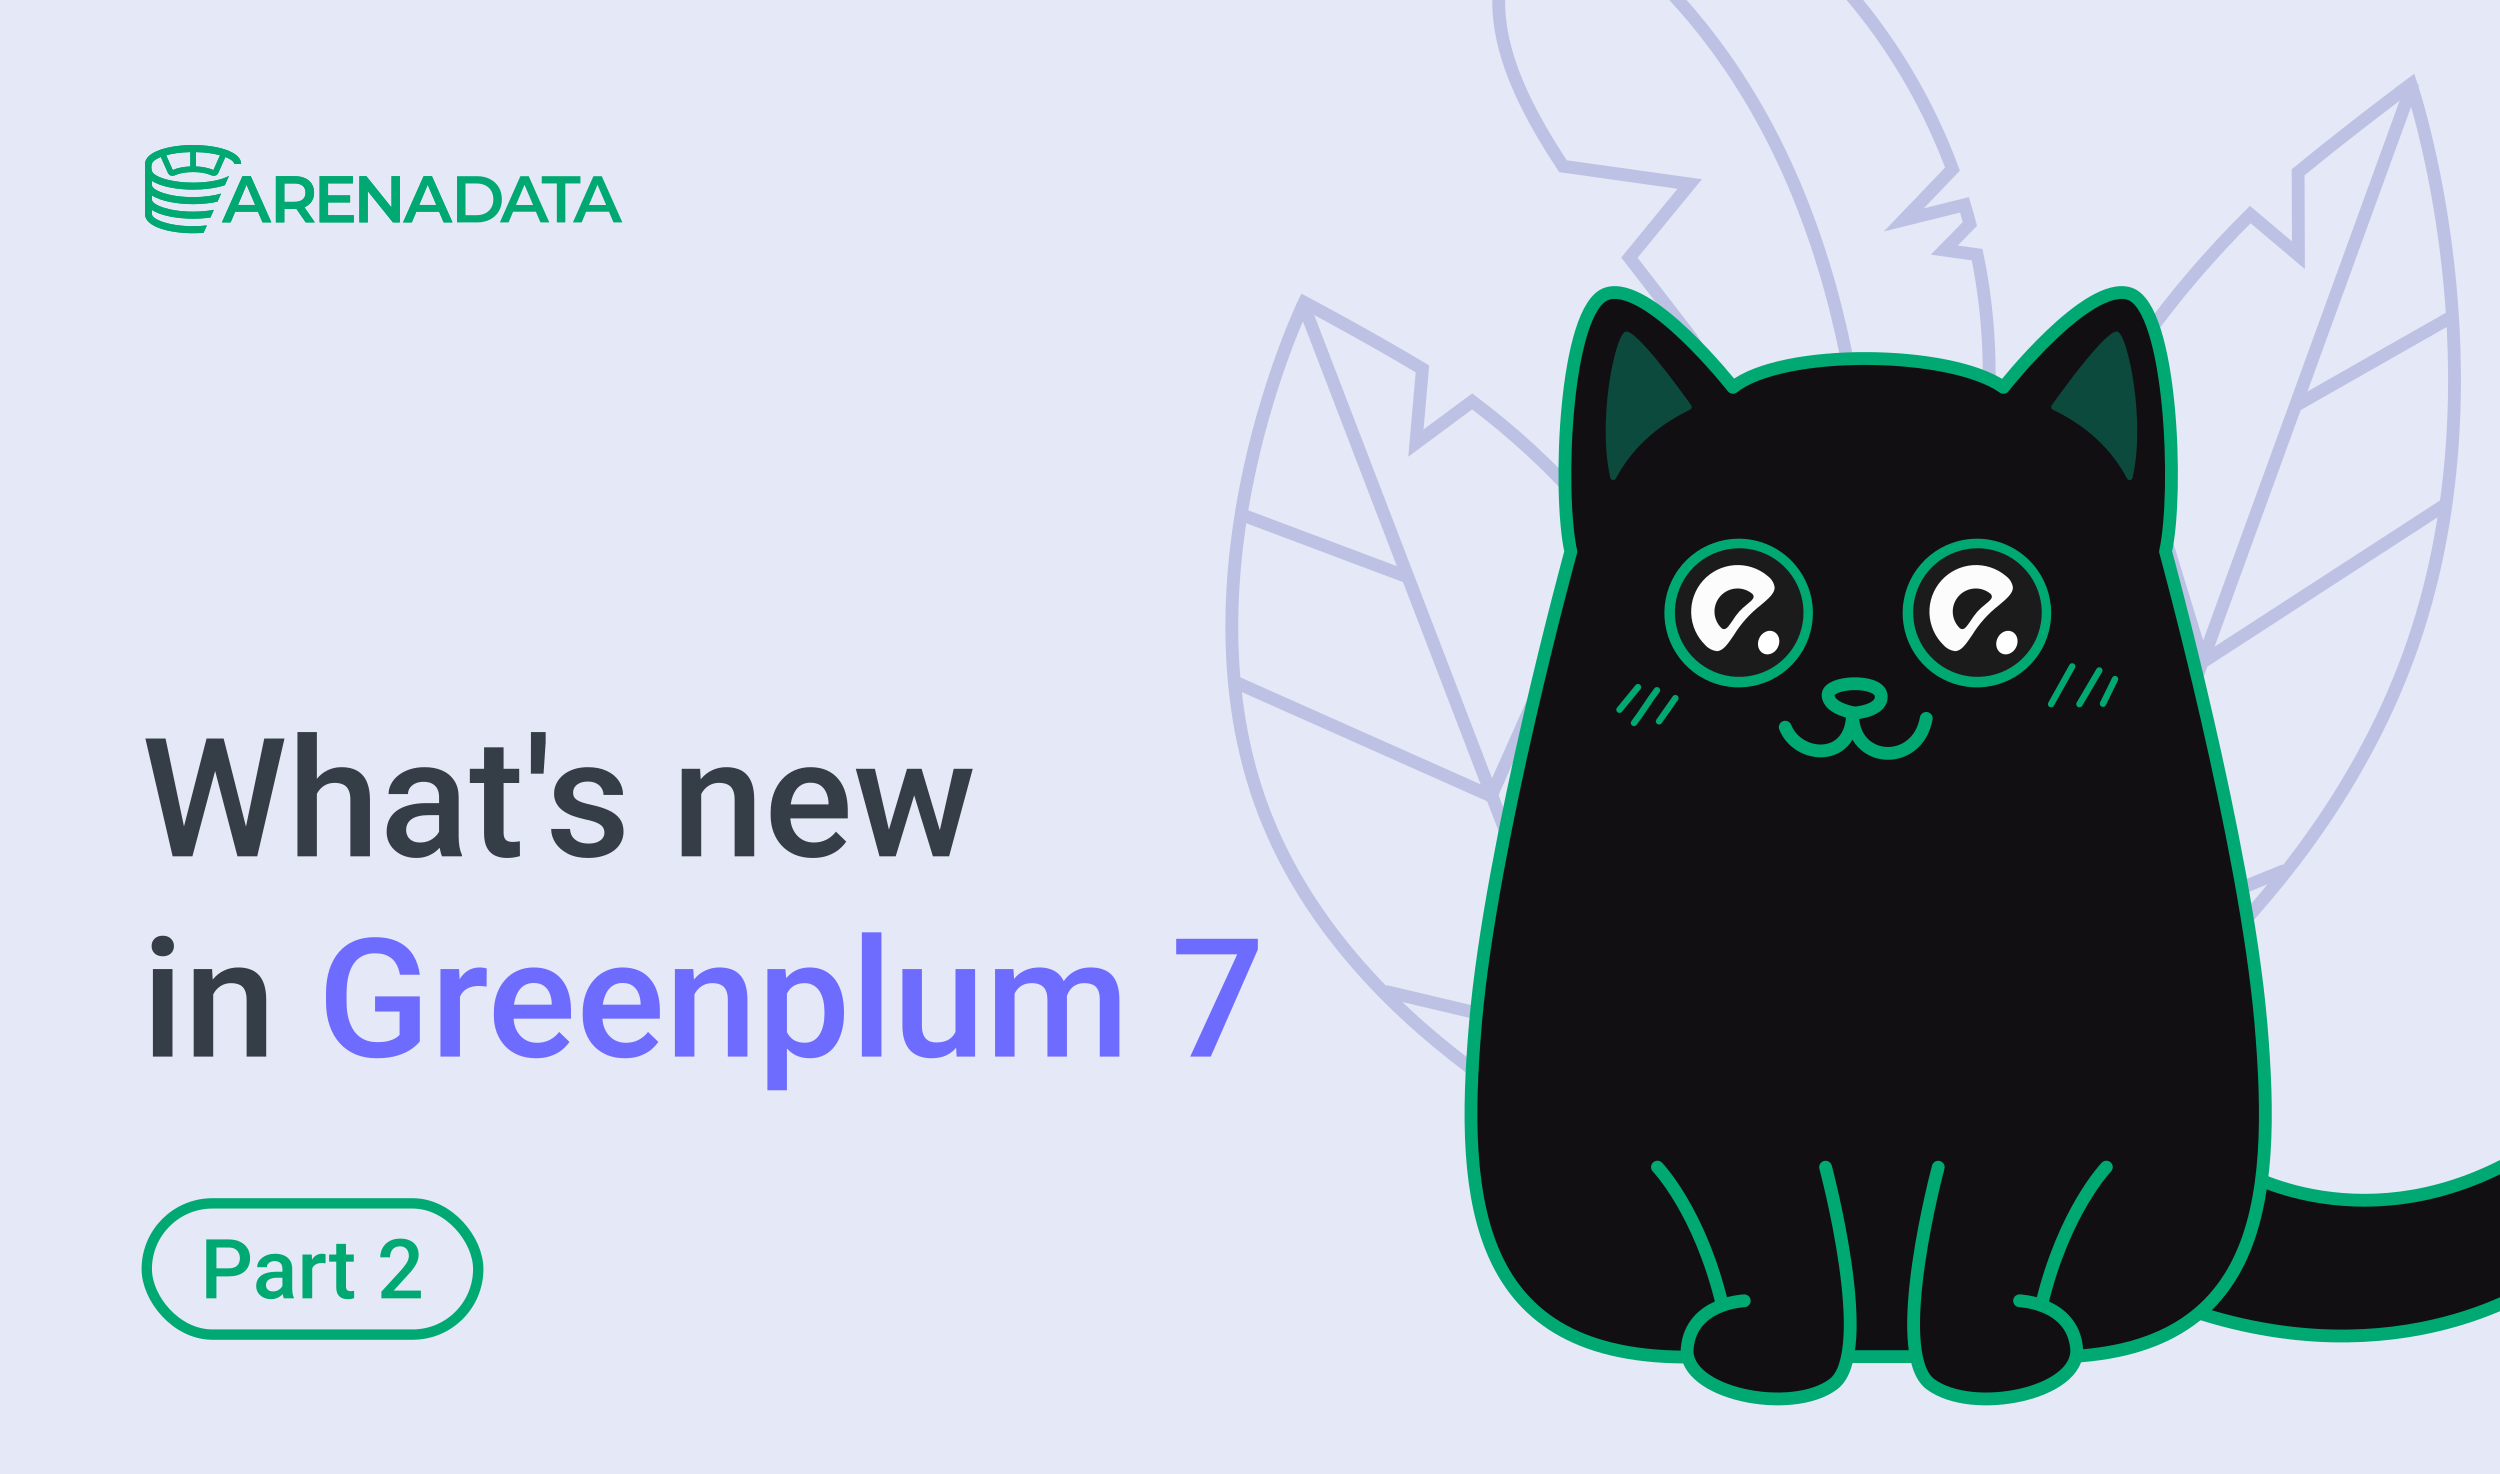
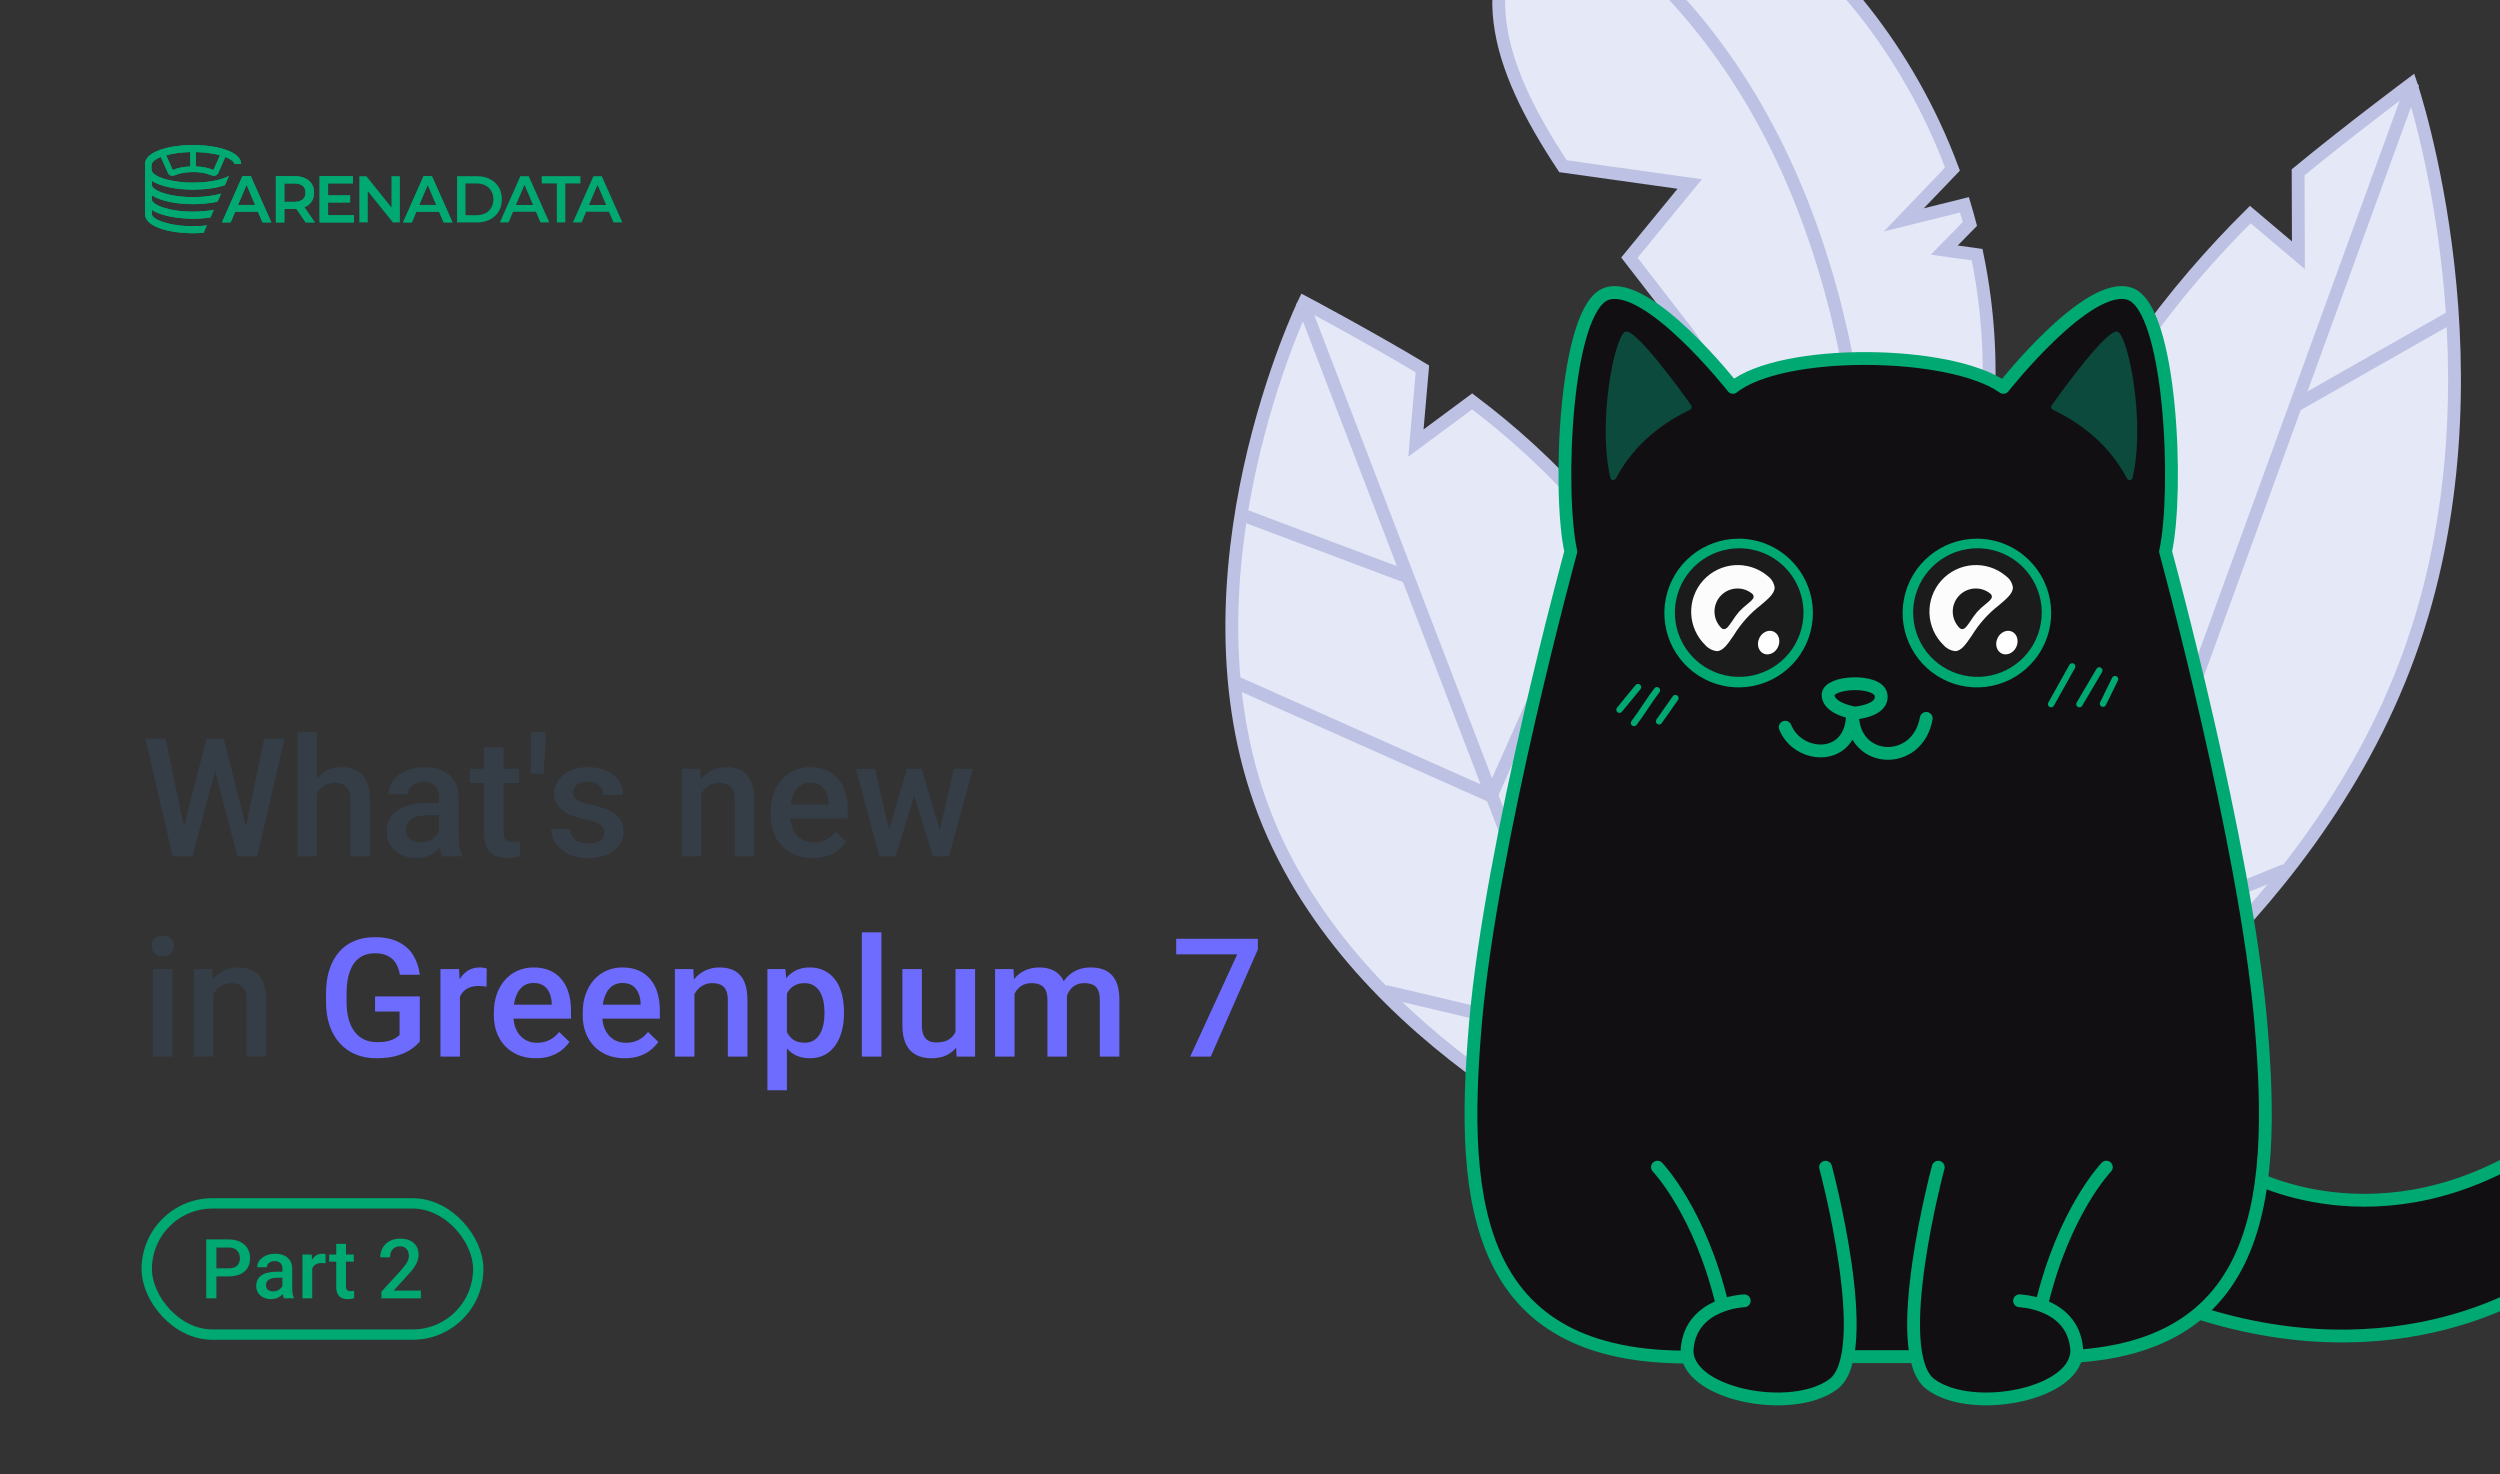
<svg xmlns="http://www.w3.org/2000/svg" width="724" height="427" viewBox="0 0 724 427" fill="none">
  <rect x="0" y="0" width="724" height="427" fill="#333333" stroke="none" />
  <g clip-path="url(#clip0_1735_244478)">
-     <rect width="724" height="427" fill="#E5E8F6" />
    <path d="M591.818 316.696C591.818 316.696 563.038 232.113 592.419 151.39C606.119 113.752 630.043 83.598 651.679 62.132L665.62 73.922L665.535 49.91C680.325 37.713 698.215 24.372 698.215 24.372C698.215 24.372 726.994 108.955 697.613 189.678C668.233 270.401 591.818 316.696 591.818 316.696Z" fill="#E5E8F6" stroke="#BDC1E3" stroke-width="3.713" stroke-miterlimit="10" />
    <path d="M698.792 24L593.335 313.742" stroke="#BDC1E3" stroke-width="3.713" stroke-miterlimit="10" />
-     <path d="M708.742 145.766L637.988 191.663L613.288 111.023" stroke="#BDC1E3" stroke-width="3.713" stroke-miterlimit="10" />
    <path d="M595.212 141.294L622.431 230.162" stroke="#BDC1E3" stroke-width="3.713" stroke-miterlimit="10" />
    <path d="M661.675 252.047L607.809 273.969L578.918 224.85" stroke="#BDC1E3" stroke-width="3.713" stroke-miterlimit="10" />
    <path d="M709.283 92.156L664.768 117.481" stroke="#BDC1E3" stroke-width="3.713" stroke-miterlimit="10" />
    <path d="M473.552 337.239C473.552 337.239 511.646 258.492 485.182 189.551C472.843 157.406 448.647 133.068 426.334 116.245L410.052 128.307L411.931 106.835C396.495 97.549 377.717 87.579 377.717 87.579C377.717 87.579 339.622 166.326 366.087 235.267C392.551 304.209 473.552 337.239 473.552 337.239Z" fill="#E5E8F6" stroke="#BDC1E3" stroke-width="3.713" stroke-miterlimit="10" />
    <path d="M377.106 87.312L472.095 334.767" stroke="#BDC1E3" stroke-width="3.713" stroke-miterlimit="10" />
    <path d="M357.054 197.242L431.83 230.535L465.122 155.759" stroke="#BDC1E3" stroke-width="3.713" stroke-miterlimit="10" />
    <path d="M482.847 180.829L446.158 263.235" stroke="#BDC1E3" stroke-width="3.713" stroke-miterlimit="10" />
    <path d="M401.162 287.094L459.057 300.802L494.638 253.742" stroke="#BDC1E3" stroke-width="3.713" stroke-miterlimit="10" />
    <path d="M360.444 149.375L407.753 167.147" stroke="#BDC1E3" stroke-width="3.713" stroke-miterlimit="10" />
    <path d="M572.576 73.758L563.062 72.421L570.48 64.856C569.991 62.988 569.464 61.139 568.915 59.31L551.346 63.677L565.443 48.968C539.66 -20.333 473.942 -58.872 447.904 -31.44C424.958 -7.255 433.228 18.746 452.642 48.135L489.338 53.292L471.869 74.615C477.081 81.398 482.536 88.361 488.041 95.52C526.505 145.528 510.348 292.22 510.348 292.22L538.339 296.154C538.339 296.154 564.829 236.527 575.315 123.837C576.893 107.1 575.97 90.222 572.576 73.758Z" fill="#E5E8F6" stroke="#BDC1E3" stroke-width="3.713" stroke-miterlimit="10" />
    <path d="M526.969 294.548C526.969 294.548 591.632 56.373 447.903 -31.438" stroke="#BDC1E3" stroke-width="3.713" stroke-miterlimit="10" />
    <path d="M649.877 339.463C649.877 339.463 689.156 362.641 736.413 330.758V371.033C736.413 371.033 695.456 400.831 632.454 378.794L649.877 339.463Z" fill="#110F12" stroke="#00A872" stroke-width="3.713" stroke-linecap="round" stroke-linejoin="round" />
    <path d="M654.762 296.431C650.272 244.141 627.141 159.737 627.141 159.737C630.938 142.418 628.868 89.182 616.784 85.089C604.7 80.996 580.189 112.177 580.189 112.177C564.772 101.279 516.104 100.806 501.862 112.177C501.862 112.177 477.351 80.996 465.267 85.089C453.183 89.182 451.113 142.412 454.91 159.737C454.91 159.737 431.779 244.147 427.288 296.431C422.798 348.714 426.675 395.715 493.998 392.88H588.052C655.372 395.715 659.249 348.714 654.762 296.431Z" fill="#110F12" stroke="#00A872" stroke-width="3.713" stroke-linecap="round" stroke-linejoin="round" />
    <path d="M537.119 206.494C537.119 206.494 529.532 205.357 529.415 201.305C529.298 197.254 543.997 196.573 544.754 201.258C545.511 205.944 537.119 206.494 537.119 206.494Z" stroke="#00A872" stroke-width="3.713" stroke-linecap="round" stroke-linejoin="round" />
    <path d="M517 210.596C520.713 219.878 536.26 220.806 536.492 206.883C536.492 221.27 555.288 222.198 557.841 208.043" stroke="#00A872" stroke-width="3.713" stroke-linecap="round" stroke-linejoin="round" />
    <path d="M480 338C480 338 492.304 350.745 498.806 378.031" stroke="#00A872" stroke-width="3.713" stroke-linecap="round" stroke-linejoin="round" />
    <path d="M505.134 376.712C505.134 376.712 489.842 377.239 488.613 390.436C487.383 403.633 518.842 409.969 530.969 400.833C543.095 391.697 528.684 338.016 528.684 338.016" fill="#110F12" />
    <path d="M505.134 376.712C505.134 376.712 489.842 377.239 488.613 390.436C487.383 403.633 518.842 409.969 530.969 400.833C543.095 391.697 528.684 338.016 528.684 338.016" stroke="#00A872" stroke-width="3.713" stroke-linecap="round" stroke-linejoin="round" />
    <path d="M610 338C610 338 597.696 350.745 591.194 378.031Z" fill="#110F12" />
    <path d="M610 338C610 338 597.696 350.745 591.194 378.031" stroke="#00A872" stroke-width="3.713" stroke-linecap="round" stroke-linejoin="round" />
    <path d="M584.866 376.712C584.866 376.712 600.158 377.239 601.387 390.436C602.617 403.633 571.158 409.969 559.031 400.833C546.905 391.697 561.316 338.016 561.316 338.016" fill="#110F12" />
    <path d="M584.866 376.712C584.866 376.712 600.158 377.239 601.387 390.436C602.617 403.633 571.158 409.969 559.031 400.833C546.905 391.697 561.316 338.016 561.316 338.016" stroke="#00A872" stroke-width="3.713" stroke-linecap="round" stroke-linejoin="round" />
    <path d="M503.522 156C498.545 155.997 493.722 157.722 489.873 160.881C486.025 164.039 483.389 168.436 482.416 173.322C481.442 178.208 482.191 183.281 484.534 187.676C486.878 192.071 490.671 195.517 495.267 197.426C499.864 199.335 504.98 199.59 509.742 198.146C514.505 196.702 518.621 193.65 521.388 189.508C524.155 185.367 525.402 180.394 524.917 175.435C524.432 170.477 522.244 165.84 518.727 162.315C516.731 160.315 514.361 158.727 511.752 157.643C509.143 156.56 506.346 156.001 503.522 156Z" fill="#00A872" />
    <path d="M503.698 158.781C499.389 158.775 495.211 160.263 491.876 162.992C488.542 165.721 486.256 169.522 485.41 173.747C484.564 177.972 485.21 182.36 487.237 186.163C489.263 189.965 492.546 192.947 496.525 194.6C500.505 196.254 504.934 196.476 509.059 195.229C513.183 193.982 516.748 191.343 519.145 187.762C521.542 184.181 522.623 179.88 522.204 175.591C521.784 171.303 519.891 167.292 516.846 164.244C513.36 160.752 508.631 158.788 503.698 158.781Z" fill="#1B1B1B" />
    <path d="M513.287 168.299C512.938 167.716 512.47 167.213 511.914 166.823H511.941C509.265 164.563 505.817 163.433 502.325 163.672C498.832 163.911 495.57 165.501 493.227 168.105C490.884 170.709 489.645 174.123 489.77 177.625C489.896 181.128 491.378 184.444 493.901 186.872C494.75 187.818 495.913 188.421 497.174 188.569C498.993 188.569 500.347 186.53 502.112 183.951C504.155 180.618 506.784 177.684 509.874 175.291C512.145 173.38 513.894 171.884 513.944 170.207C513.863 169.531 513.639 168.881 513.287 168.299ZM506.075 174.922C505.205 175.596 504.39 176.338 503.64 177.143C502.913 177.995 502.25 178.899 501.656 179.849C500.752 181.14 500.109 182.197 499.271 182.197C498.967 182.187 498.679 182.057 498.471 181.835C497.262 180.625 496.563 178.997 496.517 177.287C496.471 175.576 497.082 173.913 498.224 172.64C499.366 171.367 500.952 170.582 502.656 170.445C504.36 170.308 506.051 170.83 507.381 171.904C507.522 172.009 507.637 172.145 507.717 172.301C507.797 172.458 507.841 172.63 507.844 172.806C507.844 173.477 507.083 174.091 506.065 174.916L506.075 174.922Z" fill="#FCFCFD" />
    <ellipse cx="512.198" cy="186.096" rx="3.5" ry="3" transform="rotate(-65 512.198 186.096)" fill="white" />
    <path d="M572.522 156C567.545 155.997 562.722 157.722 558.873 160.881C555.025 164.039 552.389 168.436 551.416 173.322C550.442 178.208 551.191 183.281 553.534 187.676C555.878 192.071 559.671 195.517 564.267 197.426C568.864 199.335 573.98 199.59 578.742 198.146C583.505 196.702 587.621 193.65 590.388 189.508C593.155 185.367 594.402 180.394 593.917 175.435C593.432 170.477 591.244 165.84 587.727 162.315C585.731 160.315 583.361 158.727 580.752 157.643C578.143 156.56 575.346 156.001 572.522 156Z" fill="#00A872" />
    <path d="M572.698 158.781C568.389 158.775 564.211 160.263 560.876 162.992C557.542 165.721 555.256 169.522 554.41 173.747C553.564 177.972 554.21 182.36 556.237 186.163C558.263 189.965 561.546 192.947 565.525 194.6C569.505 196.254 573.934 196.476 578.059 195.229C582.183 193.982 585.748 191.343 588.145 187.762C590.542 184.181 591.623 179.88 591.204 175.591C590.784 171.303 588.891 167.292 585.846 164.244C582.36 160.752 577.631 158.788 572.698 158.781Z" fill="#1B1B1B" />
    <path d="M582.287 168.299C581.938 167.716 581.47 167.213 580.914 166.823H580.941C578.265 164.563 574.817 163.433 571.325 163.672C567.832 163.911 564.57 165.501 562.227 168.105C559.884 170.709 558.645 174.123 558.77 177.625C558.896 181.128 560.378 184.444 562.901 186.872C563.75 187.818 564.913 188.421 566.174 188.569C567.993 188.569 569.347 186.53 571.112 183.951C573.155 180.618 575.784 177.684 578.874 175.291C581.145 173.38 582.894 171.884 582.944 170.207C582.863 169.531 582.639 168.881 582.287 168.299ZM575.075 174.922C574.205 175.596 573.39 176.338 572.64 177.143C571.913 177.995 571.25 178.899 570.656 179.849C569.752 181.14 569.109 182.197 568.271 182.197C567.967 182.187 567.679 182.057 567.471 181.835C566.262 180.625 565.563 178.997 565.517 177.287C565.471 175.576 566.082 173.913 567.224 172.64C568.366 171.367 569.952 170.582 571.656 170.445C573.36 170.308 575.051 170.83 576.381 171.904C576.522 172.009 576.637 172.145 576.717 172.301C576.797 172.458 576.841 172.63 576.844 172.806C576.844 173.477 576.083 174.091 575.065 174.916L575.075 174.922Z" fill="#FCFCFD" />
    <ellipse cx="581.198" cy="186.096" rx="3.5" ry="3" transform="rotate(-65 581.198 186.096)" fill="white" />
    <path d="M489.431 118.653C489.545 118.599 489.646 118.52 489.727 118.422C489.808 118.325 489.866 118.21 489.898 118.088C489.93 117.965 489.935 117.837 489.912 117.712C489.889 117.587 489.839 117.469 489.766 117.366C486.767 113.15 473.401 94.647 470.611 96.079C467.596 97.618 462.571 122.027 466.357 138.371C466.397 138.542 466.488 138.697 466.619 138.815C466.749 138.933 466.913 139.008 467.087 139.031C467.261 139.053 467.438 139.022 467.595 138.941C467.751 138.86 467.879 138.734 467.961 138.578C472.259 130.486 479.063 123.657 489.431 118.653Z" fill="#00D2A0" fill-opacity="0.3" />
    <path d="M594.516 118.653C594.401 118.599 594.3 118.52 594.219 118.422C594.139 118.325 594.08 118.21 594.048 118.088C594.016 117.965 594.012 117.837 594.035 117.712C594.057 117.587 594.107 117.469 594.181 117.366C597.179 113.15 610.545 94.647 613.335 96.079C616.35 97.618 621.375 122.027 617.59 138.371C617.549 138.542 617.458 138.697 617.327 138.815C617.197 138.933 617.034 139.008 616.859 139.031C616.685 139.053 616.508 139.022 616.352 138.941C616.195 138.86 616.068 138.734 615.985 138.578C611.687 130.486 604.884 123.657 594.516 118.653Z" fill="#00D2A0" fill-opacity="0.3" />
    <path d="M600.103 193L594 203.917" stroke="#00A872" stroke-width="1.856" stroke-linecap="round" stroke-linejoin="round" />
    <path d="M607.952 194.164L602.204 203.914" stroke="#00A872" stroke-width="1.856" stroke-linecap="round" stroke-linejoin="round" />
    <path d="M612.511 196.672L609.031 203.785" stroke="#00A872" stroke-width="1.856" stroke-linecap="round" stroke-linejoin="round" />
    <path d="M474.36 199L469 205.53" stroke="#00A872" stroke-width="1.856" stroke-linecap="round" stroke-linejoin="round" />
    <path d="M479.848 199.904C477.583 202.817 475.475 206.453 473.213 209.366" stroke="#00A872" stroke-width="1.856" stroke-linecap="round" stroke-linejoin="round" />
    <path d="M485.193 202.18L480.47 208.887" stroke="#00A872" stroke-width="1.856" stroke-linecap="round" stroke-linejoin="round" />
    <path d="M53.023 240.336L59.82 213.875H63.383L62.984 220.695L55.719 248H52.016L53.023 240.336ZM47.938 213.875L53.445 240.125L53.938 248H50L42.102 213.875H47.938ZM71.094 240.055L76.531 213.875H82.391L74.492 248H70.555L71.094 240.055ZM64.766 213.875L71.492 240.406L72.477 248H68.773L61.625 220.695L61.25 213.875H64.766ZM91.766 212V248H86.141V212H91.766ZM90.781 234.383L88.953 234.359C88.969 232.609 89.211 230.992 89.68 229.508C90.164 228.023 90.836 226.734 91.695 225.641C92.57 224.531 93.617 223.68 94.836 223.086C96.055 222.477 97.406 222.172 98.891 222.172C100.141 222.172 101.266 222.344 102.266 222.688C103.281 223.031 104.156 223.586 104.891 224.352C105.625 225.102 106.18 226.086 106.555 227.305C106.945 228.508 107.141 229.977 107.141 231.711V248H101.469V231.664C101.469 230.445 101.289 229.477 100.93 228.758C100.586 228.039 100.078 227.523 99.406 227.211C98.734 226.883 97.914 226.719 96.945 226.719C95.93 226.719 95.031 226.922 94.25 227.328C93.484 227.734 92.844 228.289 92.328 228.992C91.812 229.695 91.422 230.508 91.156 231.43C90.906 232.352 90.781 233.336 90.781 234.383ZM127.156 242.914V230.82C127.156 229.914 126.992 229.133 126.664 228.477C126.336 227.82 125.836 227.312 125.164 226.953C124.508 226.594 123.68 226.414 122.68 226.414C121.758 226.414 120.961 226.57 120.289 226.883C119.617 227.195 119.094 227.617 118.719 228.148C118.344 228.68 118.156 229.281 118.156 229.953H112.531C112.531 228.953 112.773 227.984 113.258 227.047C113.742 226.109 114.445 225.273 115.367 224.539C116.289 223.805 117.391 223.227 118.672 222.805C119.953 222.383 121.391 222.172 122.984 222.172C124.891 222.172 126.578 222.492 128.047 223.133C129.531 223.773 130.695 224.742 131.539 226.039C132.398 227.32 132.828 228.93 132.828 230.867V242.141C132.828 243.297 132.906 244.336 133.062 245.258C133.234 246.164 133.477 246.953 133.789 247.625V248H128C127.734 247.391 127.523 246.617 127.367 245.68C127.227 244.727 127.156 243.805 127.156 242.914ZM127.977 232.578L128.023 236.07H123.969C122.922 236.07 122 236.172 121.203 236.375C120.406 236.562 119.742 236.844 119.211 237.219C118.68 237.594 118.281 238.047 118.016 238.578C117.75 239.109 117.617 239.711 117.617 240.383C117.617 241.055 117.773 241.672 118.086 242.234C118.398 242.781 118.852 243.211 119.445 243.523C120.055 243.836 120.789 243.992 121.648 243.992C122.805 243.992 123.812 243.758 124.672 243.289C125.547 242.805 126.234 242.219 126.734 241.531C127.234 240.828 127.5 240.164 127.531 239.539L129.359 242.047C129.172 242.688 128.852 243.375 128.398 244.109C127.945 244.844 127.352 245.547 126.617 246.219C125.898 246.875 125.031 247.414 124.016 247.836C123.016 248.258 121.859 248.469 120.547 248.469C118.891 248.469 117.414 248.141 116.117 247.484C114.82 246.812 113.805 245.914 113.07 244.789C112.336 243.648 111.969 242.359 111.969 240.922C111.969 239.578 112.219 238.391 112.719 237.359C113.234 236.312 113.984 235.438 114.969 234.734C115.969 234.031 117.188 233.5 118.625 233.141C120.062 232.766 121.703 232.578 123.547 232.578H127.977ZM150.359 222.641V226.766H136.062V222.641H150.359ZM140.188 216.43H145.836V240.992C145.836 241.773 145.945 242.375 146.164 242.797C146.398 243.203 146.719 243.477 147.125 243.617C147.531 243.758 148.008 243.828 148.555 243.828C148.945 243.828 149.32 243.805 149.68 243.758C150.039 243.711 150.328 243.664 150.547 243.617L150.57 247.93C150.102 248.07 149.555 248.195 148.93 248.305C148.32 248.414 147.617 248.469 146.82 248.469C145.523 248.469 144.375 248.242 143.375 247.789C142.375 247.32 141.594 246.562 141.031 245.516C140.469 244.469 140.188 243.078 140.188 241.344V216.43ZM158.023 212V215.023L157.414 224.047H153.734L153.758 215.398V212H158.023ZM175.039 241.133C175.039 240.57 174.898 240.062 174.617 239.609C174.336 239.141 173.797 238.719 173 238.344C172.219 237.969 171.062 237.625 169.531 237.312C168.188 237.016 166.953 236.664 165.828 236.258C164.719 235.836 163.766 235.328 162.969 234.734C162.172 234.141 161.555 233.438 161.117 232.625C160.68 231.812 160.461 230.875 160.461 229.812C160.461 228.781 160.688 227.805 161.141 226.883C161.594 225.961 162.242 225.148 163.086 224.445C163.93 223.742 164.953 223.188 166.156 222.781C167.375 222.375 168.734 222.172 170.234 222.172C172.359 222.172 174.18 222.531 175.695 223.25C177.227 223.953 178.398 224.914 179.211 226.133C180.023 227.336 180.43 228.695 180.43 230.211H174.781C174.781 229.539 174.609 228.914 174.266 228.336C173.938 227.742 173.438 227.266 172.766 226.906C172.094 226.531 171.25 226.344 170.234 226.344C169.266 226.344 168.461 226.5 167.82 226.812C167.195 227.109 166.727 227.5 166.414 227.984C166.117 228.469 165.969 229 165.969 229.578C165.969 230 166.047 230.383 166.203 230.727C166.375 231.055 166.656 231.359 167.047 231.641C167.438 231.906 167.969 232.156 168.641 232.391C169.328 232.625 170.188 232.852 171.219 233.07C173.156 233.477 174.82 234 176.211 234.641C177.617 235.266 178.695 236.078 179.445 237.078C180.195 238.062 180.57 239.312 180.57 240.828C180.57 241.953 180.328 242.984 179.844 243.922C179.375 244.844 178.688 245.648 177.781 246.336C176.875 247.008 175.789 247.531 174.523 247.906C173.273 248.281 171.867 248.469 170.305 248.469C168.008 248.469 166.062 248.062 164.469 247.25C162.875 246.422 161.664 245.367 160.836 244.086C160.023 242.789 159.617 241.445 159.617 240.055H165.078C165.141 241.102 165.43 241.938 165.945 242.562C166.477 243.172 167.133 243.617 167.914 243.898C168.711 244.164 169.531 244.297 170.375 244.297C171.391 244.297 172.242 244.164 172.93 243.898C173.617 243.617 174.141 243.242 174.5 242.773C174.859 242.289 175.039 241.742 175.039 241.133ZM203.07 228.055V248H197.422V222.641H202.742L203.07 228.055ZM202.062 234.383L200.234 234.359C200.25 232.562 200.5 230.914 200.984 229.414C201.484 227.914 202.172 226.625 203.047 225.547C203.938 224.469 205 223.641 206.234 223.062C207.469 222.469 208.844 222.172 210.359 222.172C211.578 222.172 212.68 222.344 213.664 222.688C214.664 223.016 215.516 223.555 216.219 224.305C216.938 225.055 217.484 226.031 217.859 227.234C218.234 228.422 218.422 229.883 218.422 231.617V248H212.75V231.594C212.75 230.375 212.57 229.414 212.211 228.711C211.867 227.992 211.359 227.484 210.688 227.188C210.031 226.875 209.211 226.719 208.227 226.719C207.258 226.719 206.391 226.922 205.625 227.328C204.859 227.734 204.211 228.289 203.68 228.992C203.164 229.695 202.766 230.508 202.484 231.43C202.203 232.352 202.062 233.336 202.062 234.383ZM235.367 248.469C233.492 248.469 231.797 248.164 230.281 247.555C228.781 246.93 227.5 246.062 226.438 244.953C225.391 243.844 224.586 242.539 224.023 241.039C223.461 239.539 223.18 237.922 223.18 236.188V235.25C223.18 233.266 223.469 231.469 224.047 229.859C224.625 228.25 225.43 226.875 226.461 225.734C227.492 224.578 228.711 223.695 230.117 223.086C231.523 222.477 233.047 222.172 234.688 222.172C236.5 222.172 238.086 222.477 239.445 223.086C240.805 223.695 241.93 224.555 242.82 225.664C243.727 226.758 244.398 228.062 244.836 229.578C245.289 231.094 245.516 232.766 245.516 234.594V237.008H225.922V232.953H239.938V232.508C239.906 231.492 239.703 230.539 239.328 229.648C238.969 228.758 238.414 228.039 237.664 227.492C236.914 226.945 235.914 226.672 234.664 226.672C233.727 226.672 232.891 226.875 232.156 227.281C231.438 227.672 230.836 228.242 230.352 228.992C229.867 229.742 229.492 230.648 229.227 231.711C228.977 232.758 228.852 233.938 228.852 235.25V236.188C228.852 237.297 229 238.328 229.297 239.281C229.609 240.219 230.062 241.039 230.656 241.742C231.25 242.445 231.969 243 232.812 243.406C233.656 243.797 234.617 243.992 235.695 243.992C237.055 243.992 238.266 243.719 239.328 243.172C240.391 242.625 241.312 241.852 242.094 240.852L245.07 243.734C244.523 244.531 243.812 245.297 242.938 246.031C242.062 246.75 240.992 247.336 239.727 247.789C238.477 248.242 237.023 248.469 235.367 248.469ZM256.812 242.375L262.672 222.641H266.281L265.297 228.547L259.391 248H256.156L256.812 242.375ZM253.367 222.641L257.938 242.469L258.312 248H254.703L247.836 222.641H253.367ZM271.766 242.234L276.195 222.641H281.703L274.859 248H271.25L271.766 242.234ZM266.891 222.641L272.68 242.141L273.406 248H270.172L264.195 228.523L263.211 222.641H266.891ZM49.953 280.641V306H44.281V280.641H49.953ZM43.906 273.984C43.906 273.125 44.188 272.414 44.75 271.852C45.328 271.273 46.125 270.984 47.141 270.984C48.141 270.984 48.93 271.273 49.508 271.852C50.086 272.414 50.375 273.125 50.375 273.984C50.375 274.828 50.086 275.531 49.508 276.094C48.93 276.656 48.141 276.938 47.141 276.938C46.125 276.938 45.328 276.656 44.75 276.094C44.188 275.531 43.906 274.828 43.906 273.984ZM61.742 286.055V306H56.094V280.641H61.414L61.742 286.055ZM60.734 292.383L58.906 292.359C58.922 290.562 59.172 288.914 59.656 287.414C60.156 285.914 60.844 284.625 61.719 283.547C62.609 282.469 63.672 281.641 64.906 281.062C66.141 280.469 67.516 280.172 69.031 280.172C70.25 280.172 71.352 280.344 72.336 280.688C73.336 281.016 74.188 281.555 74.891 282.305C75.609 283.055 76.156 284.031 76.531 285.234C76.906 286.422 77.094 287.883 77.094 289.617V306H71.422V289.594C71.422 288.375 71.242 287.414 70.883 286.711C70.539 285.992 70.031 285.484 69.359 285.188C68.703 284.875 67.883 284.719 66.898 284.719C65.93 284.719 65.062 284.922 64.297 285.328C63.531 285.734 62.883 286.289 62.352 286.992C61.836 287.695 61.438 288.508 61.156 289.43C60.875 290.352 60.734 291.336 60.734 292.383Z" fill="#353E47" />
    <path d="M121.578 288.562V301.594C121.094 302.234 120.336 302.938 119.305 303.703C118.289 304.453 116.938 305.102 115.25 305.648C113.562 306.195 111.461 306.469 108.945 306.469C106.805 306.469 104.844 306.109 103.062 305.391C101.281 304.656 99.742 303.586 98.445 302.18C97.164 300.773 96.172 299.062 95.469 297.047C94.766 295.016 94.414 292.703 94.414 290.109V287.742C94.414 285.164 94.734 282.867 95.375 280.852C96.031 278.82 96.969 277.102 98.188 275.695C99.406 274.289 100.875 273.227 102.594 272.508C104.328 271.773 106.289 271.406 108.477 271.406C111.273 271.406 113.586 271.875 115.414 272.812C117.258 273.734 118.68 275.016 119.68 276.656C120.68 278.297 121.312 280.172 121.578 282.281H115.812C115.625 281.094 115.258 280.031 114.711 279.094C114.18 278.156 113.414 277.422 112.414 276.891C111.43 276.344 110.148 276.07 108.57 276.07C107.211 276.07 106.016 276.328 104.984 276.844C103.953 277.359 103.094 278.117 102.406 279.117C101.734 280.117 101.227 281.336 100.883 282.773C100.539 284.211 100.367 285.852 100.367 287.695V290.109C100.367 291.984 100.562 293.648 100.953 295.102C101.359 296.555 101.938 297.781 102.688 298.781C103.453 299.781 104.383 300.539 105.477 301.055C106.57 301.555 107.805 301.805 109.18 301.805C110.523 301.805 111.625 301.695 112.484 301.477C113.344 301.242 114.023 300.969 114.523 300.656C115.039 300.328 115.438 300.016 115.719 299.719V292.945H108.617V288.562H121.578ZM133.203 285.469V306H127.555V280.641H132.945L133.203 285.469ZM140.961 280.477L140.914 285.727C140.57 285.664 140.195 285.617 139.789 285.586C139.398 285.555 139.008 285.539 138.617 285.539C137.648 285.539 136.797 285.68 136.062 285.961C135.328 286.227 134.711 286.617 134.211 287.133C133.727 287.633 133.352 288.242 133.086 288.961C132.82 289.68 132.664 290.484 132.617 291.375L131.328 291.469C131.328 289.875 131.484 288.398 131.797 287.039C132.109 285.68 132.578 284.484 133.203 283.453C133.844 282.422 134.641 281.617 135.594 281.039C136.562 280.461 137.68 280.172 138.945 280.172C139.289 280.172 139.656 280.203 140.047 280.266C140.453 280.328 140.758 280.398 140.961 280.477ZM155.211 306.469C153.336 306.469 151.641 306.164 150.125 305.555C148.625 304.93 147.344 304.062 146.281 302.953C145.234 301.844 144.43 300.539 143.867 299.039C143.305 297.539 143.023 295.922 143.023 294.188V293.25C143.023 291.266 143.312 289.469 143.891 287.859C144.469 286.25 145.273 284.875 146.305 283.734C147.336 282.578 148.555 281.695 149.961 281.086C151.367 280.477 152.891 280.172 154.531 280.172C156.344 280.172 157.93 280.477 159.289 281.086C160.648 281.695 161.773 282.555 162.664 283.664C163.57 284.758 164.242 286.062 164.68 287.578C165.133 289.094 165.359 290.766 165.359 292.594V295.008H145.766V290.953H159.781V290.508C159.75 289.492 159.547 288.539 159.172 287.648C158.812 286.758 158.258 286.039 157.508 285.492C156.758 284.945 155.758 284.672 154.508 284.672C153.57 284.672 152.734 284.875 152 285.281C151.281 285.672 150.68 286.242 150.195 286.992C149.711 287.742 149.336 288.648 149.07 289.711C148.82 290.758 148.695 291.938 148.695 293.25V294.188C148.695 295.297 148.844 296.328 149.141 297.281C149.453 298.219 149.906 299.039 150.5 299.742C151.094 300.445 151.812 301 152.656 301.406C153.5 301.797 154.461 301.992 155.539 301.992C156.898 301.992 158.109 301.719 159.172 301.172C160.234 300.625 161.156 299.852 161.938 298.852L164.914 301.734C164.367 302.531 163.656 303.297 162.781 304.031C161.906 304.75 160.836 305.336 159.57 305.789C158.32 306.242 156.867 306.469 155.211 306.469ZM180.945 306.469C179.07 306.469 177.375 306.164 175.859 305.555C174.359 304.93 173.078 304.062 172.016 302.953C170.969 301.844 170.164 300.539 169.602 299.039C169.039 297.539 168.758 295.922 168.758 294.188V293.25C168.758 291.266 169.047 289.469 169.625 287.859C170.203 286.25 171.008 284.875 172.039 283.734C173.07 282.578 174.289 281.695 175.695 281.086C177.102 280.477 178.625 280.172 180.266 280.172C182.078 280.172 183.664 280.477 185.023 281.086C186.383 281.695 187.508 282.555 188.398 283.664C189.305 284.758 189.977 286.062 190.414 287.578C190.867 289.094 191.094 290.766 191.094 292.594V295.008H171.5V290.953H185.516V290.508C185.484 289.492 185.281 288.539 184.906 287.648C184.547 286.758 183.992 286.039 183.242 285.492C182.492 284.945 181.492 284.672 180.242 284.672C179.305 284.672 178.469 284.875 177.734 285.281C177.016 285.672 176.414 286.242 175.93 286.992C175.445 287.742 175.07 288.648 174.805 289.711C174.555 290.758 174.43 291.938 174.43 293.25V294.188C174.43 295.297 174.578 296.328 174.875 297.281C175.188 298.219 175.641 299.039 176.234 299.742C176.828 300.445 177.547 301 178.391 301.406C179.234 301.797 180.195 301.992 181.273 301.992C182.633 301.992 183.844 301.719 184.906 301.172C185.969 300.625 186.891 299.852 187.672 298.852L190.648 301.734C190.102 302.531 189.391 303.297 188.516 304.031C187.641 304.75 186.57 305.336 185.305 305.789C184.055 306.242 182.602 306.469 180.945 306.469ZM201.102 286.055V306H195.453V280.641H200.773L201.102 286.055ZM200.094 292.383L198.266 292.359C198.281 290.562 198.531 288.914 199.016 287.414C199.516 285.914 200.203 284.625 201.078 283.547C201.969 282.469 203.031 281.641 204.266 281.062C205.5 280.469 206.875 280.172 208.391 280.172C209.609 280.172 210.711 280.344 211.695 280.688C212.695 281.016 213.547 281.555 214.25 282.305C214.969 283.055 215.516 284.031 215.891 285.234C216.266 286.422 216.453 287.883 216.453 289.617V306H210.781V289.594C210.781 288.375 210.602 287.414 210.242 286.711C209.898 285.992 209.391 285.484 208.719 285.188C208.062 284.875 207.242 284.719 206.258 284.719C205.289 284.719 204.422 284.922 203.656 285.328C202.891 285.734 202.242 286.289 201.711 286.992C201.195 287.695 200.797 288.508 200.516 289.43C200.234 290.352 200.094 291.336 200.094 292.383ZM227.891 285.516V315.75H222.242V280.641H227.445L227.891 285.516ZM244.414 293.086V293.578C244.414 295.422 244.195 297.133 243.758 298.711C243.336 300.273 242.703 301.641 241.859 302.812C241.031 303.969 240.008 304.867 238.789 305.508C237.57 306.148 236.164 306.469 234.57 306.469C232.992 306.469 231.609 306.18 230.422 305.602C229.25 305.008 228.258 304.172 227.445 303.094C226.633 302.016 225.977 300.75 225.477 299.297C224.992 297.828 224.648 296.219 224.445 294.469V292.57C224.648 290.711 224.992 289.023 225.477 287.508C225.977 285.992 226.633 284.688 227.445 283.594C228.258 282.5 229.25 281.656 230.422 281.062C231.594 280.469 232.961 280.172 234.523 280.172C236.117 280.172 237.531 280.484 238.766 281.109C240 281.719 241.039 282.594 241.883 283.734C242.727 284.859 243.359 286.219 243.781 287.812C244.203 289.391 244.414 291.148 244.414 293.086ZM238.766 293.578V293.086C238.766 291.914 238.656 290.828 238.438 289.828C238.219 288.812 237.875 287.922 237.406 287.156C236.938 286.391 236.336 285.797 235.602 285.375C234.883 284.938 234.016 284.719 233 284.719C232 284.719 231.141 284.891 230.422 285.234C229.703 285.562 229.102 286.023 228.617 286.617C228.133 287.211 227.758 287.906 227.492 288.703C227.227 289.484 227.039 290.336 226.93 291.258V295.805C227.117 296.93 227.438 297.961 227.891 298.898C228.344 299.836 228.984 300.586 229.812 301.148C230.656 301.695 231.734 301.969 233.047 301.969C234.062 301.969 234.93 301.75 235.648 301.312C236.367 300.875 236.953 300.273 237.406 299.508C237.875 298.727 238.219 297.828 238.438 296.812C238.656 295.797 238.766 294.719 238.766 293.578ZM255.266 270V306H249.594V270H255.266ZM276.711 300.023V280.641H282.383V306H277.039L276.711 300.023ZM277.508 294.75L279.406 294.703C279.406 296.406 279.219 297.977 278.844 299.414C278.469 300.836 277.891 302.078 277.109 303.141C276.328 304.188 275.328 305.008 274.109 305.602C272.891 306.18 271.43 306.469 269.727 306.469C268.492 306.469 267.359 306.289 266.328 305.93C265.297 305.57 264.406 305.016 263.656 304.266C262.922 303.516 262.352 302.539 261.945 301.336C261.539 300.133 261.336 298.695 261.336 297.023V280.641H266.984V297.07C266.984 297.992 267.094 298.766 267.312 299.391C267.531 300 267.828 300.492 268.203 300.867C268.578 301.242 269.016 301.508 269.516 301.664C270.016 301.82 270.547 301.898 271.109 301.898C272.719 301.898 273.984 301.586 274.906 300.961C275.844 300.32 276.508 299.461 276.898 298.383C277.305 297.305 277.508 296.094 277.508 294.75ZM293.82 285.797V306H288.172V280.641H293.492L293.82 285.797ZM292.906 292.383L290.984 292.359C290.984 290.609 291.203 288.992 291.641 287.508C292.078 286.023 292.719 284.734 293.562 283.641C294.406 282.531 295.453 281.68 296.703 281.086C297.969 280.477 299.43 280.172 301.086 280.172C302.242 280.172 303.297 280.344 304.25 280.688C305.219 281.016 306.055 281.539 306.758 282.258C307.477 282.977 308.023 283.898 308.398 285.023C308.789 286.148 308.984 287.508 308.984 289.102V306H303.336V289.594C303.336 288.359 303.148 287.391 302.773 286.688C302.414 285.984 301.891 285.484 301.203 285.188C300.531 284.875 299.727 284.719 298.789 284.719C297.727 284.719 296.82 284.922 296.07 285.328C295.336 285.734 294.734 286.289 294.266 286.992C293.797 287.695 293.453 288.508 293.234 289.43C293.016 290.352 292.906 291.336 292.906 292.383ZM308.633 290.883L305.984 291.469C305.984 289.938 306.195 288.492 306.617 287.133C307.055 285.758 307.688 284.555 308.516 283.523C309.359 282.477 310.398 281.656 311.633 281.062C312.867 280.469 314.281 280.172 315.875 280.172C317.172 280.172 318.328 280.352 319.344 280.711C320.375 281.055 321.25 281.602 321.969 282.352C322.688 283.102 323.234 284.078 323.609 285.281C323.984 286.469 324.172 287.906 324.172 289.594V306H318.5V289.57C318.5 288.289 318.312 287.297 317.938 286.594C317.578 285.891 317.062 285.406 316.391 285.141C315.719 284.859 314.914 284.719 313.977 284.719C313.102 284.719 312.328 284.883 311.656 285.211C311 285.523 310.445 285.969 309.992 286.547C309.539 287.109 309.195 287.758 308.961 288.492C308.742 289.227 308.633 290.023 308.633 290.883ZM364.273 271.875V274.969L350.633 306H344.68L358.297 276.375H340.625V271.875H364.273Z" fill="#6E6BFF" />
    <rect x="42.5" y="348.5" width="96" height="38" rx="19" stroke="#00A872" stroke-width="3" />
    <path d="M66.215 369.637H61.773V367.305H66.215C66.988 367.305 67.613 367.18 68.09 366.93C68.566 366.68 68.914 366.336 69.133 365.898C69.359 365.453 69.473 364.945 69.473 364.375C69.473 363.836 69.359 363.332 69.133 362.863C68.914 362.387 68.566 362.004 68.09 361.715C67.613 361.426 66.988 361.281 66.215 361.281H62.676V376H59.734V358.938H66.215C67.535 358.938 68.656 359.172 69.578 359.641C70.508 360.102 71.215 360.742 71.699 361.562C72.184 362.375 72.426 363.305 72.426 364.352C72.426 365.453 72.184 366.398 71.699 367.188C71.215 367.977 70.508 368.582 69.578 369.004C68.656 369.426 67.535 369.637 66.215 369.637ZM81.789 373.457V367.41C81.789 366.957 81.707 366.566 81.543 366.238C81.379 365.91 81.129 365.656 80.793 365.477C80.465 365.297 80.051 365.207 79.551 365.207C79.09 365.207 78.691 365.285 78.356 365.441C78.019 365.598 77.758 365.809 77.57 366.074C77.383 366.34 77.289 366.641 77.289 366.977H74.477C74.477 366.477 74.598 365.992 74.84 365.523C75.082 365.055 75.434 364.637 75.894 364.27C76.356 363.902 76.906 363.613 77.547 363.402C78.188 363.191 78.906 363.086 79.703 363.086C80.656 363.086 81.5 363.246 82.234 363.566C82.977 363.887 83.559 364.371 83.981 365.02C84.41 365.66 84.625 366.465 84.625 367.434V373.07C84.625 373.648 84.664 374.168 84.742 374.629C84.828 375.082 84.949 375.477 85.106 375.812V376H82.211C82.078 375.695 81.973 375.309 81.894 374.84C81.824 374.363 81.789 373.902 81.789 373.457ZM82.199 368.289L82.223 370.035H80.195C79.672 370.035 79.211 370.086 78.812 370.188C78.414 370.281 78.082 370.422 77.816 370.609C77.551 370.797 77.352 371.023 77.219 371.289C77.086 371.555 77.019 371.855 77.019 372.191C77.019 372.527 77.098 372.836 77.254 373.117C77.41 373.391 77.637 373.605 77.934 373.762C78.238 373.918 78.606 373.996 79.035 373.996C79.613 373.996 80.117 373.879 80.547 373.645C80.984 373.402 81.328 373.109 81.578 372.766C81.828 372.414 81.961 372.082 81.977 371.77L82.891 373.023C82.797 373.344 82.637 373.688 82.41 374.055C82.184 374.422 81.887 374.773 81.519 375.109C81.16 375.438 80.727 375.707 80.219 375.918C79.719 376.129 79.141 376.234 78.484 376.234C77.656 376.234 76.918 376.07 76.269 375.742C75.621 375.406 75.113 374.957 74.746 374.395C74.379 373.824 74.195 373.18 74.195 372.461C74.195 371.789 74.32 371.195 74.57 370.68C74.828 370.156 75.203 369.719 75.695 369.367C76.195 369.016 76.805 368.75 77.523 368.57C78.242 368.383 79.062 368.289 79.984 368.289H82.199ZM90.414 365.734V376H87.59V363.32H90.285L90.414 365.734ZM94.293 363.238L94.269 365.863C94.098 365.832 93.91 365.809 93.707 365.793C93.512 365.777 93.316 365.77 93.121 365.77C92.637 365.77 92.211 365.84 91.844 365.98C91.477 366.113 91.168 366.309 90.918 366.566C90.676 366.816 90.488 367.121 90.356 367.48C90.223 367.84 90.144 368.242 90.121 368.688L89.477 368.734C89.477 367.938 89.555 367.199 89.711 366.52C89.867 365.84 90.102 365.242 90.414 364.727C90.734 364.211 91.133 363.809 91.609 363.52C92.094 363.23 92.652 363.086 93.285 363.086C93.457 363.086 93.641 363.102 93.836 363.133C94.039 363.164 94.191 363.199 94.293 363.238ZM102.461 363.32V365.383H95.312V363.32H102.461ZM97.375 360.215H100.199V372.496C100.199 372.887 100.254 373.188 100.363 373.398C100.48 373.602 100.641 373.738 100.844 373.809C101.047 373.879 101.285 373.914 101.559 373.914C101.754 373.914 101.941 373.902 102.121 373.879C102.301 373.855 102.445 373.832 102.555 373.809L102.566 375.965C102.332 376.035 102.059 376.098 101.746 376.152C101.441 376.207 101.09 376.234 100.691 376.234C100.043 376.234 99.469 376.121 98.969 375.895C98.469 375.66 98.078 375.281 97.797 374.758C97.516 374.234 97.375 373.539 97.375 372.672V360.215ZM121.891 373.75V376H110.453V374.066L116.008 368.008C116.617 367.32 117.098 366.727 117.449 366.227C117.801 365.727 118.047 365.277 118.188 364.879C118.336 364.473 118.41 364.078 118.41 363.695C118.41 363.156 118.309 362.684 118.105 362.277C117.91 361.863 117.621 361.539 117.238 361.305C116.855 361.062 116.391 360.941 115.844 360.941C115.211 360.941 114.68 361.078 114.25 361.352C113.82 361.625 113.496 362.004 113.277 362.488C113.059 362.965 112.949 363.512 112.949 364.129H110.125C110.125 363.137 110.352 362.23 110.805 361.41C111.258 360.582 111.914 359.926 112.773 359.441C113.633 358.949 114.668 358.703 115.879 358.703C117.02 358.703 117.988 358.895 118.785 359.277C119.582 359.66 120.188 360.203 120.602 360.906C121.023 361.609 121.234 362.441 121.234 363.402C121.234 363.934 121.148 364.461 120.977 364.984C120.805 365.508 120.559 366.031 120.238 366.555C119.926 367.07 119.555 367.59 119.125 368.113C118.695 368.629 118.223 369.152 117.707 369.684L114.016 373.75H121.891Z" fill="#00A872" />
    <path d="M74.702 61.316H68.097L66.797 64.416H64.266L70.212 51.023H72.627L78.591 64.416H76.025L74.702 61.316ZM73.893 59.366L71.402 53.513L68.929 59.366H73.893Z" fill="#00A872" />
    <path d="M88.536 64.416L85.837 60.49C85.722 60.502 85.554 60.508 85.329 60.508H82.347V64.41H79.891V51.023H85.329C86.473 51.023 87.473 51.217 88.322 51.598C89.172 51.978 89.825 52.529 90.275 53.244C90.726 53.959 90.957 54.808 90.957 55.786C90.957 56.794 90.715 57.661 90.229 58.387C89.744 59.114 89.05 59.659 88.143 60.016L91.183 64.416H88.536V64.416ZM87.652 53.818C87.097 53.361 86.288 53.127 85.219 53.127H82.353V58.464H85.219C86.288 58.464 87.097 58.229 87.652 57.766C88.207 57.304 88.484 56.642 88.484 55.786C88.478 54.937 88.201 54.275 87.652 53.818Z" fill="#00A872" />
    <path d="M102.463 62.33V64.416H92.558V51.023H102.203V53.109H95.008V56.589H101.388V58.633H95.008V62.324H102.463V62.33Z" fill="#00A872" />
    <path d="M115.806 51.023V64.416H113.789L106.502 55.347V64.416H104.069V51.023H106.092L113.379 60.092V51.023H115.806Z" fill="#00A872" />
    <path d="M127.166 61.316H120.561L119.255 64.416H116.724L122.67 51.023H125.086L131.049 64.416H128.484L127.166 61.316ZM126.357 59.366L123.867 53.513L121.393 59.366H126.357Z" fill="#00A872" />
    <path d="M132.355 51.023H138.128C139.538 51.023 140.792 51.299 141.884 51.855C142.977 52.412 143.826 53.197 144.433 54.21C145.034 55.224 145.34 56.395 145.34 57.719C145.34 59.044 145.04 60.215 144.433 61.229C143.826 62.242 142.977 63.027 141.884 63.584C140.792 64.14 139.538 64.416 138.128 64.416H132.355V51.023ZM138.019 62.312C138.989 62.312 139.839 62.125 140.578 61.75C141.312 61.375 141.879 60.836 142.277 60.145C142.676 59.448 142.873 58.645 142.873 57.725C142.873 56.806 142.676 55.997 142.277 55.306C141.879 54.609 141.312 54.076 140.578 53.701C139.845 53.326 138.989 53.138 138.019 53.138H134.811V62.324H138.019V62.312Z" fill="#00A872" />
    <path d="M155.193 61.316H148.588L147.282 64.416H144.756L150.703 51.023H153.118L159.082 64.416H156.516L155.193 61.316ZM154.384 59.366L151.893 53.513L149.42 59.366H154.384Z" fill="#00A872" />
    <path d="M161.266 53.127H156.886V51.023H168.096V53.127H163.716V64.416H161.26V53.127H161.266Z" fill="#00A872" />
    <path d="M176.348 61.316H169.743L168.443 64.416H165.912L171.858 51.023H174.274L180.237 64.416H177.672L176.348 61.316ZM175.534 59.366L173.043 53.513L170.57 59.366H175.534Z" fill="#00A872" />
    <path d="M55.921 42C49.004 42 42 43.892 42 47.507V62.035C42 65.644 49.004 67.542 55.921 67.542C56.938 67.542 57.966 67.496 58.966 67.408L59.908 65.287C58.7 65.433 57.36 65.51 55.921 65.51C48.651 65.51 43.999 63.453 43.999 62.035V60.811C46.577 62.469 51.252 63.33 55.921 63.33C57.626 63.33 59.336 63.213 60.937 62.985L61.925 60.776C60.22 61.087 58.203 61.297 55.921 61.297C48.651 61.297 43.999 59.241 43.999 57.823V56.599C46.577 58.257 51.252 59.118 55.921 59.118C58.377 59.118 60.833 58.878 62.982 58.403L64.028 56.06C62 56.658 59.232 57.091 55.921 57.091C48.651 57.091 43.999 55.035 43.999 53.617V52.381C46.577 54.051 51.252 54.918 55.921 54.918C59.232 54.918 62.543 54.484 65.115 53.635L66.305 50.952C65.866 51.192 65.334 51.414 64.698 51.637C64.698 51.637 64.681 51.637 64.67 51.654C64.612 51.672 64.508 51.713 64.346 51.76C64.213 51.807 64.022 51.865 63.803 51.924C62.965 52.176 61.509 52.522 59.492 52.715C58.798 52.791 58.047 52.85 57.238 52.861C56.811 52.879 56.371 52.891 55.915 52.891C54.574 52.891 53.384 52.815 52.309 52.709C50.587 52.516 49.235 52.234 48.304 51.994C48.143 51.947 47.981 51.907 47.819 51.86C47.189 51.678 46.866 51.549 46.866 51.549C45.629 51.104 44.762 50.594 44.317 50.102V50.084H44.312C44.283 50.055 44.254 50.026 44.225 49.967C44.167 49.891 44.109 49.821 44.08 49.727C44.063 49.68 44.051 49.639 44.023 49.581C43.93 49.323 43.838 48.954 43.838 48.444C43.838 47.923 43.924 47.536 44.046 47.278C44.121 47.085 44.207 46.95 44.283 46.874C44.3 46.845 44.329 46.816 44.358 46.786C44.768 46.341 45.519 45.89 46.577 45.474L48.507 49.797C48.524 49.827 48.669 50.155 48.669 50.155C48.906 50.588 49.449 51.198 50.697 50.752C50.801 50.706 50.905 50.664 51.003 50.618C51.991 50.202 53.621 49.844 55.799 49.827H55.915C56.782 49.827 57.591 49.885 58.267 49.973C58.446 49.991 58.619 50.032 58.798 50.061C59.625 50.196 60.284 50.389 60.786 50.6C60.804 50.6 60.861 50.629 60.861 50.629C60.965 50.676 61.052 50.706 61.139 50.746C62.329 51.162 62.873 50.659 63.138 50.225C63.254 50.032 63.317 49.839 63.346 49.792L63.462 49.51L63.653 49.094L65.259 45.468C65.259 45.468 65.877 45.679 66.496 46.036C66.6 46.113 66.704 46.171 66.802 46.23C66.946 46.318 67.079 46.411 67.201 46.511C67.287 46.587 67.38 46.675 67.449 46.751C67.536 46.839 67.611 46.915 67.657 47.003C67.715 47.091 67.761 47.167 67.79 47.255C67.836 47.331 67.848 47.419 67.865 47.495H69.836C69.841 43.892 62.838 42 55.921 42ZM55.112 48.204C53.228 48.28 51.344 48.62 50.038 49.264L48.125 44.97C49.951 44.461 52.332 44.103 55.112 44.045V48.204ZM61.803 49.264C60.492 48.62 58.608 48.28 56.73 48.204V44.045C59.527 44.103 61.896 44.461 63.716 44.97L61.803 49.264Z" fill="#00A872" />
    <path d="M74.701 61.309H68.096L66.796 64.408H64.265L70.211 51.016H72.627L78.59 64.408H76.025L74.701 61.309ZM73.892 59.358L71.402 53.505L68.928 59.358H73.892Z" fill="#00A872" />
    <path d="M88.535 64.408L85.837 60.483C85.721 60.494 85.554 60.5 85.328 60.5H82.347V64.402H79.891V51.016H85.328C86.472 51.016 87.472 51.209 88.322 51.59C89.171 51.971 89.824 52.521 90.275 53.236C90.726 53.951 90.957 54.8 90.957 55.779C90.957 56.786 90.714 57.653 90.229 58.38C89.743 59.106 89.05 59.651 88.142 60.008L91.182 64.408H88.535V64.408ZM87.651 53.81C87.097 53.353 86.288 53.119 85.219 53.119H82.352V58.456H85.219C86.288 58.456 87.097 58.221 87.651 57.759C88.206 57.296 88.484 56.634 88.484 55.779C88.478 54.929 88.2 54.267 87.651 53.81Z" fill="#00A872" />
    <path d="M102.462 62.322V64.408H92.558V51.016H102.202V53.101H95.008V56.581H101.387V58.626H95.008V62.316H102.462V62.322Z" fill="#00A872" />
-     <path d="M115.805 51.016V64.408H113.789L106.502 55.339V64.408H104.069V51.016H106.091L113.378 60.084V51.016H115.805Z" fill="#00A872" />
    <path d="M127.166 61.309H120.561L119.255 64.408H116.724L122.67 51.016H125.086L131.049 64.408H128.484L127.166 61.309ZM126.357 59.358L123.867 53.505L121.393 59.358H126.357Z" fill="#00A872" />
    <path d="M55.921 42C49.004 42 42 43.892 42 47.507V62.035C42 65.644 49.004 67.542 55.921 67.542C56.938 67.542 57.966 67.496 58.966 67.408L59.908 65.287C58.7 65.433 57.36 65.51 55.921 65.51C48.651 65.51 43.999 63.453 43.999 62.035V60.811C46.577 62.469 51.252 63.33 55.921 63.33C57.626 63.33 59.336 63.213 60.937 62.985L61.925 60.776C60.22 61.087 58.203 61.297 55.921 61.297C48.651 61.297 43.999 59.241 43.999 57.823V56.599C46.577 58.257 51.252 59.118 55.921 59.118C58.377 59.118 60.833 58.878 62.982 58.403L64.028 56.06C62 56.658 59.232 57.091 55.921 57.091C48.651 57.091 43.999 55.035 43.999 53.617V52.381C46.577 54.051 51.252 54.918 55.921 54.918C59.232 54.918 62.543 54.484 65.115 53.635L66.305 50.952C65.866 51.192 65.334 51.414 64.698 51.637C64.698 51.637 64.681 51.637 64.67 51.654C64.612 51.672 64.508 51.713 64.346 51.76C64.213 51.807 64.022 51.865 63.803 51.924C62.965 52.176 61.509 52.522 59.492 52.715C58.798 52.791 58.047 52.85 57.238 52.861C56.811 52.879 56.371 52.891 55.915 52.891C54.574 52.891 53.384 52.815 52.309 52.709C50.587 52.516 49.235 52.234 48.304 51.994C48.143 51.947 47.981 51.907 47.819 51.86C47.189 51.678 46.866 51.549 46.866 51.549C45.629 51.104 44.762 50.594 44.317 50.102V50.084H44.312C44.283 50.055 44.254 50.026 44.225 49.967C44.167 49.891 44.109 49.821 44.08 49.727C44.063 49.68 44.051 49.639 44.023 49.581C43.93 49.323 43.838 48.954 43.838 48.444C43.838 47.923 43.924 47.536 44.046 47.278C44.121 47.085 44.207 46.95 44.283 46.874C44.3 46.845 44.329 46.816 44.358 46.786C44.768 46.341 45.519 45.89 46.577 45.474L48.507 49.797C48.524 49.827 48.669 50.155 48.669 50.155C48.906 50.588 49.449 51.198 50.697 50.752C50.801 50.706 50.905 50.664 51.003 50.618C51.991 50.202 53.621 49.844 55.799 49.827H55.915C56.782 49.827 57.591 49.885 58.267 49.973C58.446 49.991 58.619 50.032 58.798 50.061C59.625 50.196 60.284 50.389 60.786 50.6C60.804 50.6 60.861 50.629 60.861 50.629C60.965 50.676 61.052 50.706 61.139 50.746C62.329 51.162 62.873 50.659 63.138 50.225C63.254 50.032 63.317 49.839 63.346 49.792L63.462 49.51L63.653 49.094L65.259 45.468C65.259 45.468 65.877 45.679 66.496 46.036C66.6 46.113 66.704 46.171 66.802 46.23C66.946 46.318 67.079 46.411 67.201 46.511C67.287 46.587 67.38 46.675 67.449 46.751C67.536 46.839 67.611 46.915 67.657 47.003C67.715 47.091 67.761 47.167 67.79 47.255C67.836 47.331 67.848 47.419 67.865 47.495H69.836C69.841 43.892 62.838 42 55.921 42ZM55.112 48.204C53.228 48.28 51.344 48.62 50.038 49.264L48.125 44.97C49.951 44.461 52.332 44.103 55.112 44.045V48.204ZM61.803 49.264C60.492 48.62 58.608 48.28 56.73 48.204V44.045C59.527 44.103 61.896 44.461 63.716 44.97L61.803 49.264Z" fill="#00A872" />
  </g>
  <defs>
    <clipPath id="clip0_1735_244478">
      <rect width="724" height="427" fill="white" />
    </clipPath>
  </defs>
</svg>